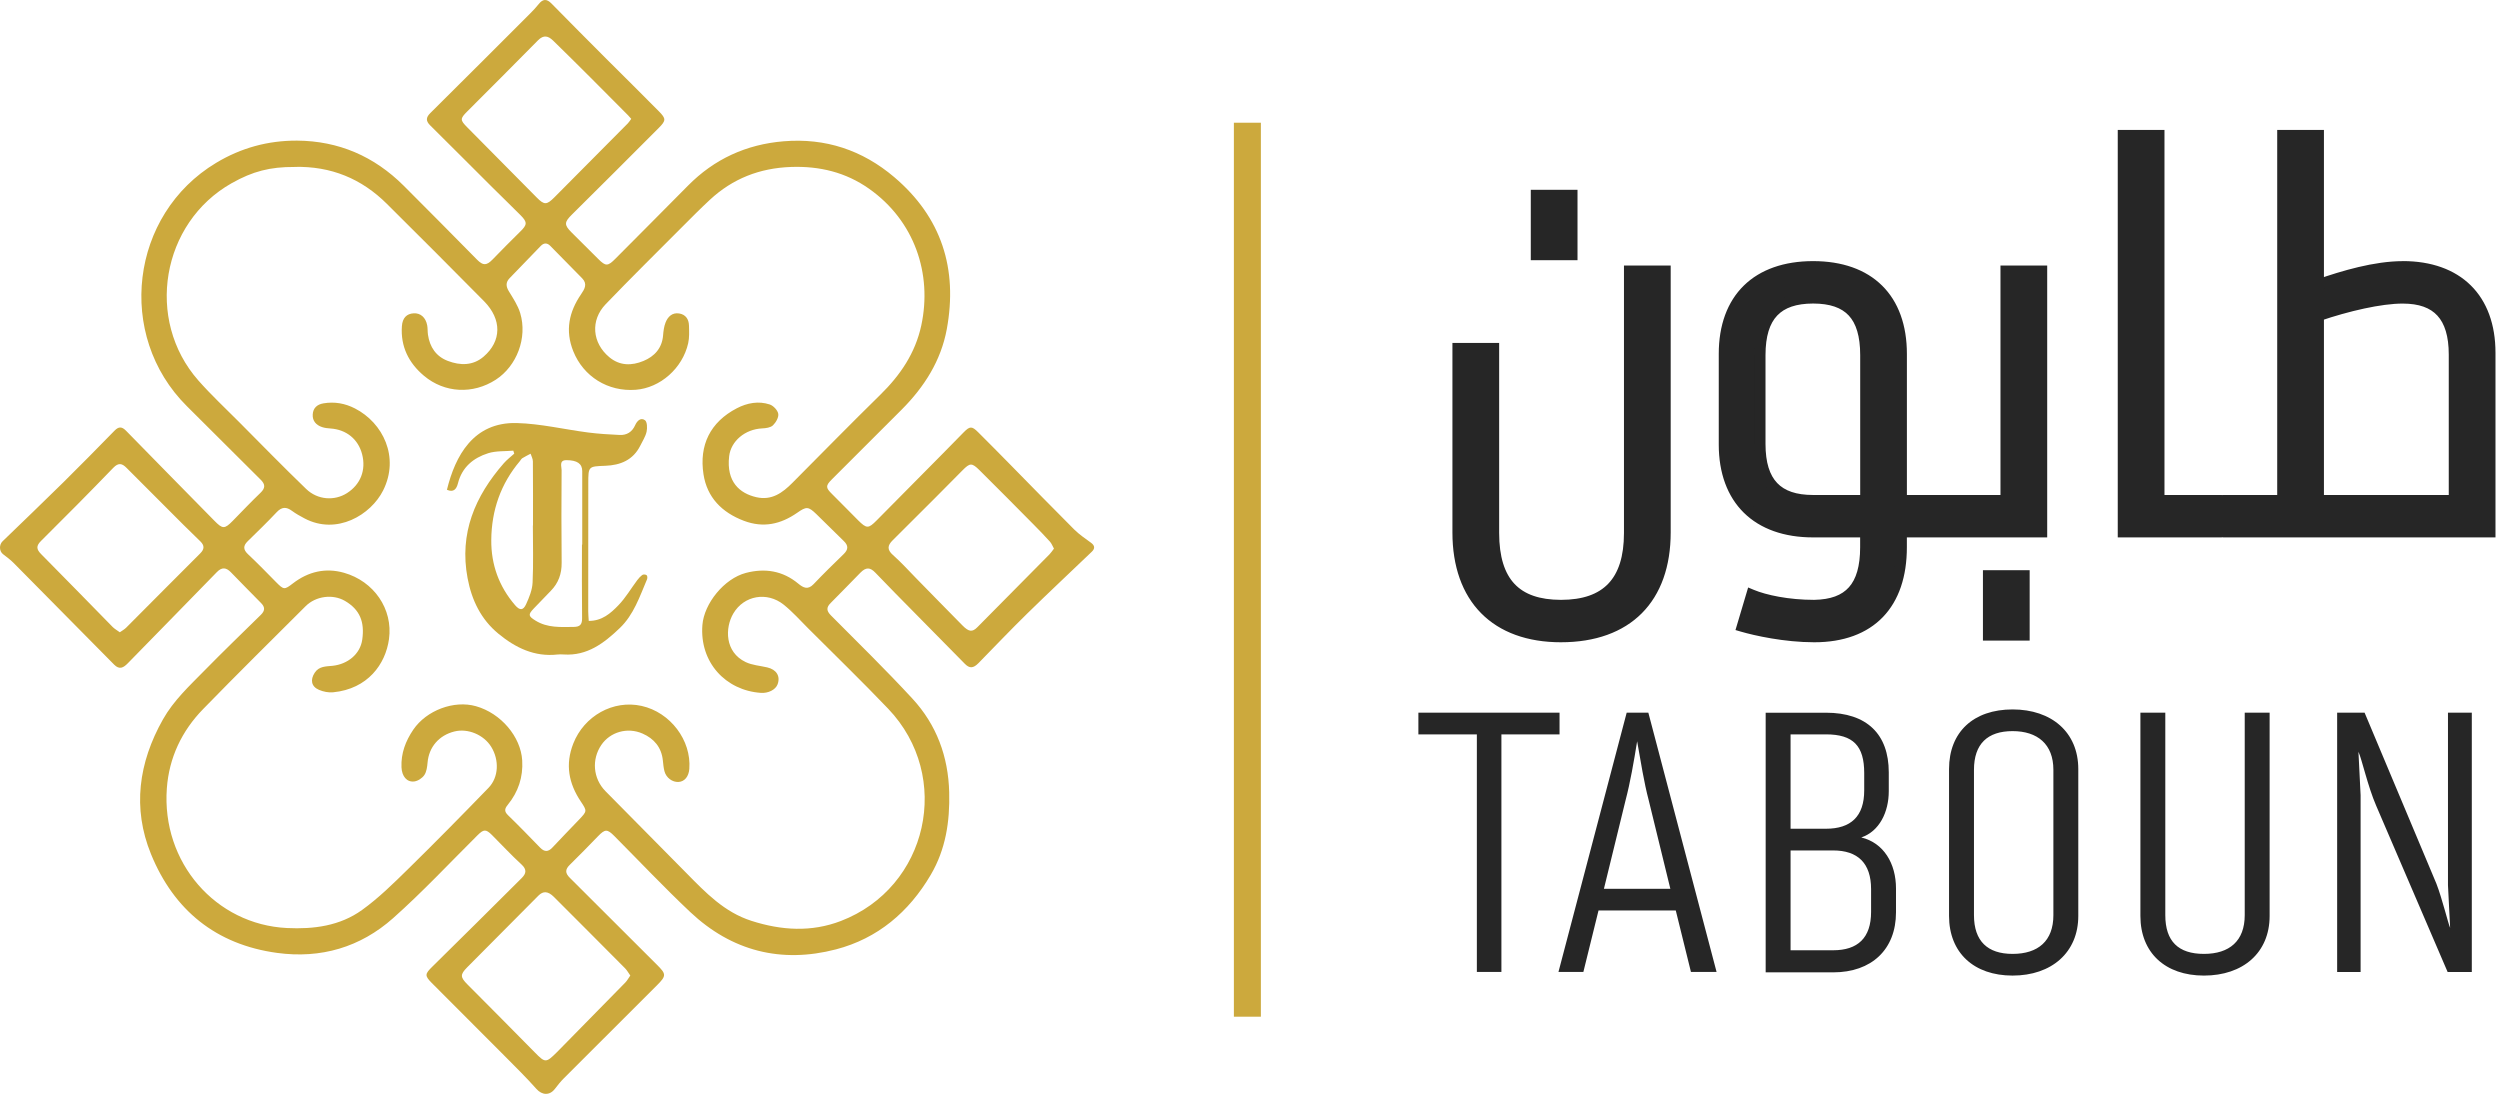
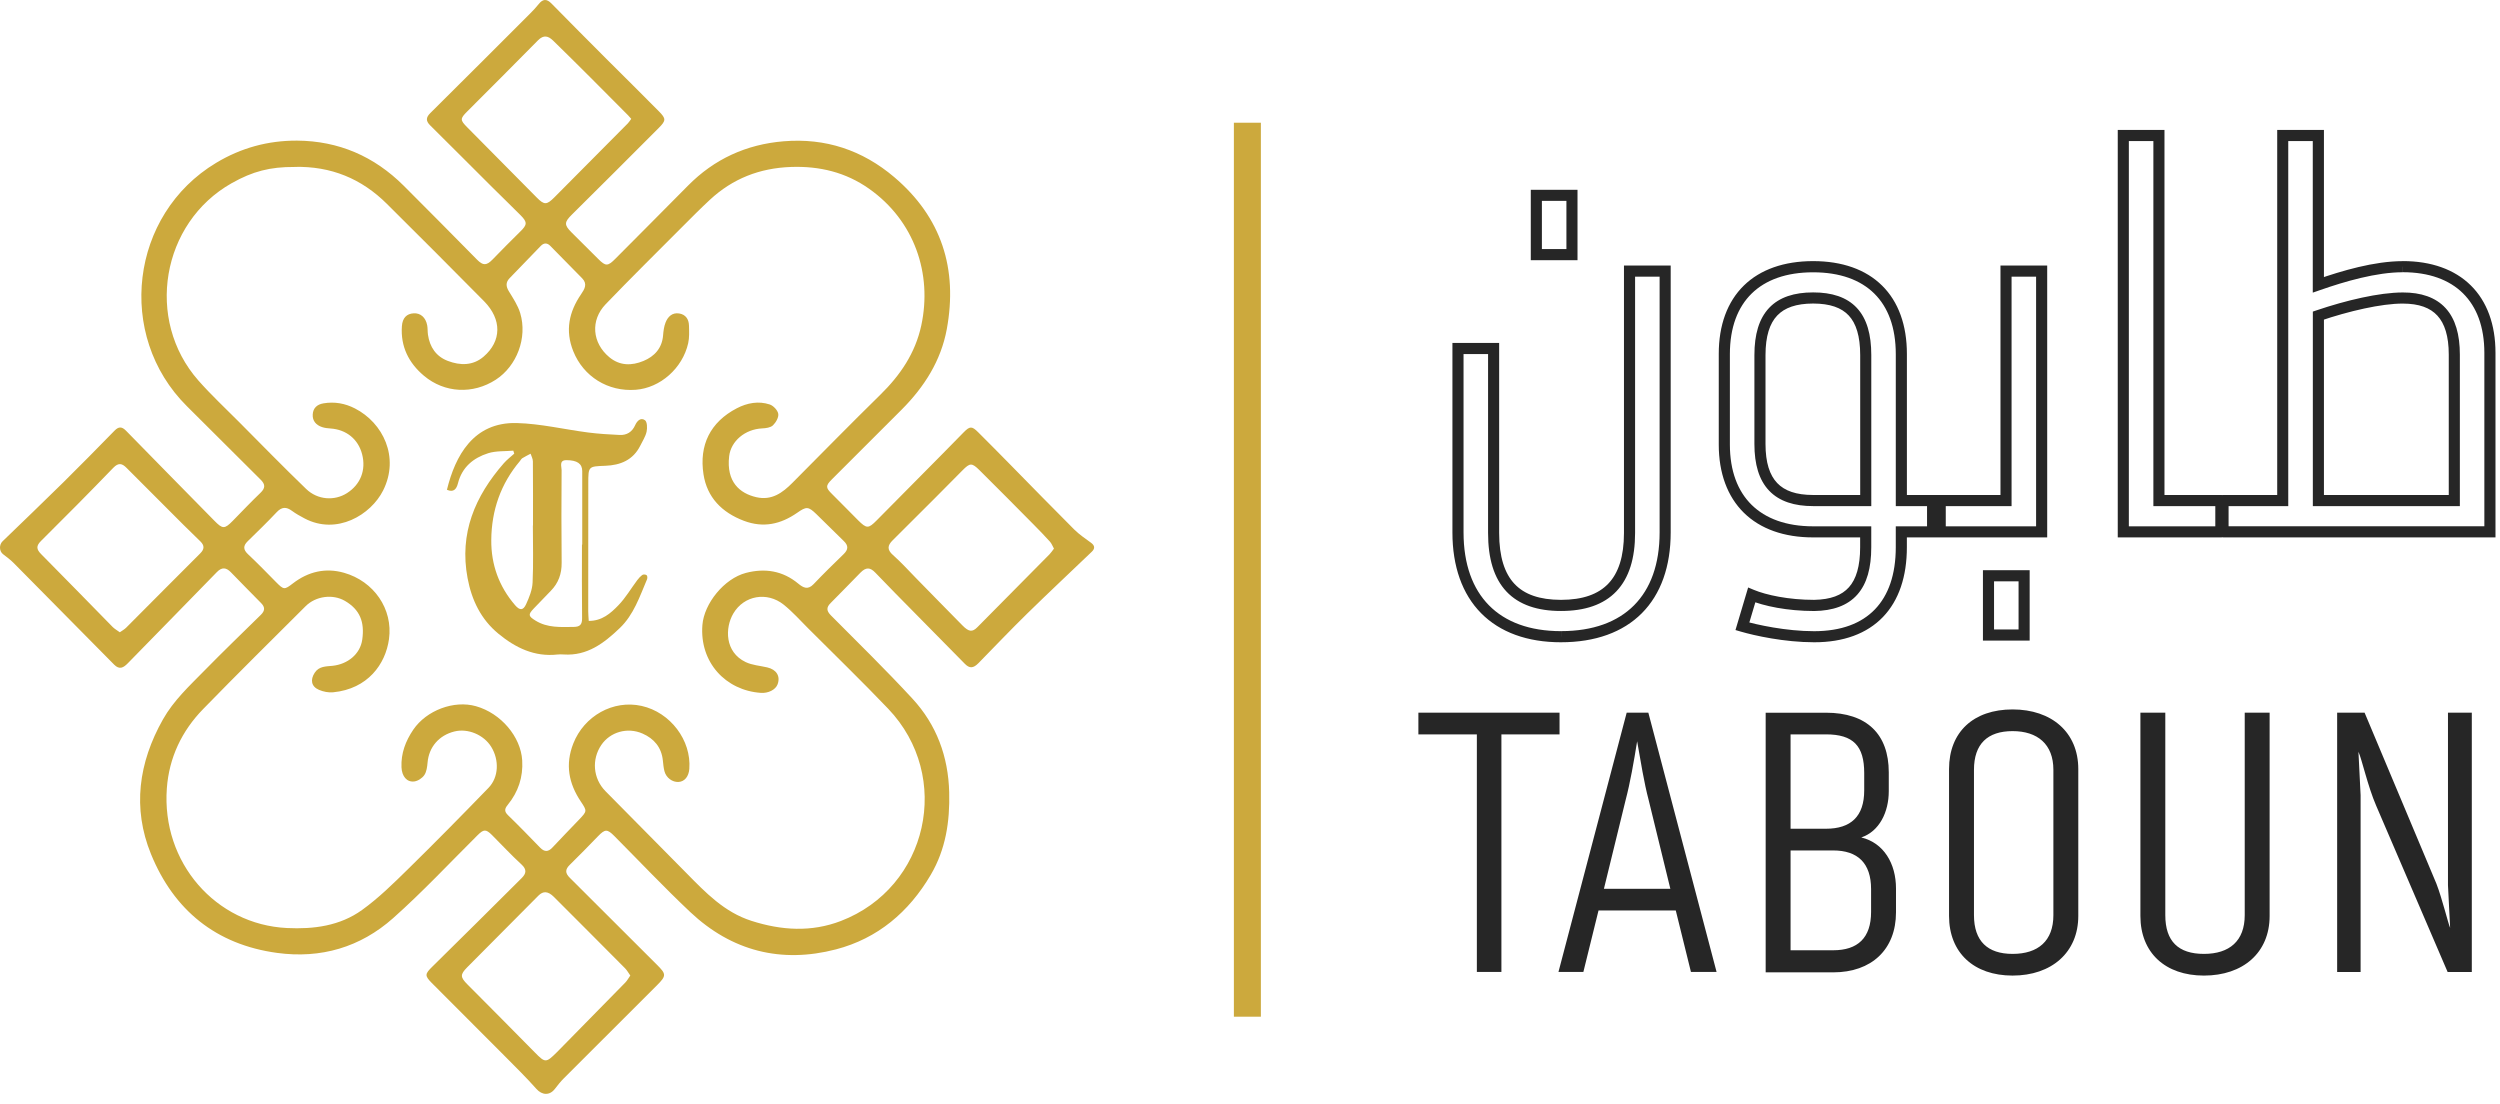
<svg xmlns="http://www.w3.org/2000/svg" width="206" height="91" viewBox="0 0 206 91" fill="none">
  <path d="M24.474 11.587C27.911 11.611 30.831 12.882 33.259 15.297C35.289 17.316 37.296 19.361 39.31 21.397C39.801 21.895 40.086 21.893 40.583 21.387C41.339 20.612 42.095 19.836 42.87 19.081C43.444 18.522 43.47 18.311 42.897 17.736C42.119 16.954 41.324 16.189 40.542 15.411C38.842 13.718 37.151 12.018 35.446 10.33C35.073 9.962 35.097 9.675 35.459 9.316C38.202 6.595 40.934 3.864 43.664 1.134C43.919 0.88 44.167 0.615 44.392 0.334C44.735 -0.098 45.051 -0.109 45.443 0.291C46.943 1.82 48.456 3.34 49.971 4.856C51.41 6.297 52.865 7.725 54.296 9.176C54.891 9.781 54.888 9.931 54.284 10.54C51.902 12.93 49.516 15.314 47.118 17.689C46.495 18.308 46.473 18.529 47.098 19.153C47.833 19.888 48.573 20.617 49.308 21.352C49.911 21.954 50.085 21.947 50.706 21.321C52.694 19.316 54.694 17.324 56.676 15.312C58.855 13.1 61.501 11.896 64.574 11.642C68.015 11.357 71.059 12.365 73.688 14.598C77.59 17.912 78.929 22.151 78.016 27.119C77.536 29.726 76.159 31.886 74.304 33.746C72.387 35.67 70.459 37.584 68.54 39.506C68.017 40.03 68.034 40.187 68.554 40.702C69.277 41.418 69.986 42.151 70.707 42.87C71.415 43.575 71.556 43.568 72.243 42.875C74.064 41.034 75.886 39.195 77.707 37.354C78.275 36.78 78.837 36.203 79.403 35.627C79.916 35.107 80.08 35.096 80.601 35.617C81.474 36.484 82.337 37.361 83.2 38.237C84.971 40.037 86.729 41.848 88.515 43.63C88.931 44.045 89.43 44.377 89.906 44.728C90.227 44.965 90.232 45.205 89.965 45.461C88.191 47.16 86.398 48.839 84.643 50.557C83.278 51.893 81.961 53.28 80.624 54.644C80.19 55.084 79.885 55.088 79.497 54.692C77.593 52.754 75.683 50.823 73.778 48.889C73.227 48.331 72.68 47.767 72.138 47.198C71.698 46.735 71.36 46.721 70.897 47.19C70.078 48.02 69.272 48.865 68.445 49.689C68.079 50.054 68.098 50.334 68.466 50.706C70.721 52.979 73.016 55.217 75.187 57.572C77.17 59.722 78.138 62.332 78.214 65.283C78.275 67.689 77.93 69.985 76.692 72.089C74.891 75.154 72.321 77.33 68.888 78.227C64.376 79.406 60.294 78.372 56.877 75.154C54.731 73.131 52.703 70.983 50.623 68.891C50.035 68.3 49.859 68.306 49.279 68.903C48.511 69.695 47.742 70.486 46.953 71.259C46.568 71.636 46.554 71.935 46.948 72.326C49.343 74.701 51.716 77.098 54.109 79.473C54.907 80.265 54.931 80.393 54.121 81.202C51.571 83.754 49.012 86.296 46.463 88.85C46.194 89.119 45.955 89.42 45.724 89.722C45.289 90.291 44.663 90.248 44.202 89.729C43.372 88.794 42.48 87.916 41.598 87.028C39.593 85.01 37.577 83.003 35.57 80.988C34.974 80.39 35.021 80.246 35.618 79.658C38.086 77.235 40.535 74.792 42.987 72.353C43.356 71.987 43.432 71.655 42.972 71.233C42.128 70.46 41.351 69.617 40.54 68.808C40.031 68.3 39.851 68.326 39.341 68.832C37.038 71.121 34.816 73.501 32.393 75.655C29.695 78.054 26.439 79.012 22.831 78.519C17.797 77.833 14.325 74.995 12.442 70.377C10.899 66.595 11.418 62.841 13.425 59.283C14.307 57.719 15.603 56.523 16.832 55.269C18.363 53.708 19.935 52.191 21.495 50.661C21.835 50.327 21.857 50.035 21.507 49.686C20.665 48.847 19.847 47.987 19.012 47.141C18.64 46.766 18.288 46.709 17.873 47.138C15.434 49.651 12.975 52.147 10.53 54.654C10.174 55.019 9.846 55.212 9.404 54.764C6.648 51.966 3.887 49.174 1.121 46.386C0.857 46.12 0.548 45.895 0.249 45.663C-0.066 45.42 -0.085 44.891 0.21 44.604C1.885 42.984 3.568 41.373 5.228 39.736C6.648 38.336 8.043 36.91 9.439 35.485C9.779 35.139 10.038 35.136 10.39 35.497C12.804 37.974 15.237 40.434 17.659 42.903C18.345 43.605 18.504 43.608 19.189 42.908C19.945 42.133 20.692 41.349 21.473 40.599C21.873 40.213 21.866 39.91 21.483 39.53C19.45 37.515 17.429 35.485 15.398 33.468C9.52 27.627 10.723 17.67 17.812 13.418C19.867 12.183 22.08 11.578 24.472 11.587H24.474ZM24.259 13.758C22.259 13.748 20.836 14.111 19.096 15.091C13.298 18.36 11.933 26.351 16.349 31.356C17.4 32.547 18.568 33.636 19.69 34.764C21.529 36.614 23.354 38.484 25.231 40.294C26.175 41.203 27.564 41.286 28.588 40.635C29.709 39.923 30.174 38.732 29.839 37.433C29.516 36.184 28.539 35.394 27.226 35.307C26.995 35.292 26.758 35.266 26.541 35.193C26.052 35.031 25.738 34.685 25.768 34.154C25.797 33.622 26.127 33.323 26.658 33.235C27.569 33.084 28.427 33.235 29.247 33.655C31.558 34.837 32.945 37.675 31.568 40.417C30.558 42.424 27.752 44.121 25.095 42.718C24.739 42.529 24.382 42.334 24.061 42.096C23.587 41.743 23.212 41.764 22.793 42.211C22.023 43.031 21.212 43.812 20.409 44.6C20.025 44.977 20.033 45.288 20.437 45.669C21.226 46.408 21.978 47.186 22.739 47.957C23.39 48.616 23.433 48.611 24.147 48.063C25.404 47.1 26.82 46.764 28.346 47.197C30.802 47.892 32.396 50.18 32.053 52.663C31.768 54.725 30.308 56.765 27.452 57.045C27.071 57.083 26.641 56.996 26.285 56.844C25.647 56.571 25.549 56.016 25.933 55.432C26.296 54.88 26.877 54.92 27.414 54.861C28.643 54.727 29.678 53.907 29.849 52.708C30.058 51.247 29.656 50.229 28.419 49.511C27.414 48.929 26.018 49.117 25.186 49.947C22.361 52.764 19.522 55.568 16.739 58.426C14.98 60.23 13.934 62.426 13.748 64.955C13.299 71.084 17.785 76.18 23.64 76.469C25.854 76.578 28.009 76.294 29.83 74.984C31.197 74.002 32.415 72.797 33.623 71.613C35.865 69.415 38.067 67.176 40.252 64.92C41.101 64.044 41.146 62.625 40.478 61.541C39.865 60.545 38.557 59.997 37.449 60.272C36.17 60.588 35.342 61.562 35.232 62.829C35.201 63.183 35.154 63.582 34.968 63.861C34.797 64.116 34.44 64.353 34.138 64.391C33.522 64.471 33.116 63.964 33.083 63.228C33.033 62.075 33.42 61.06 34.056 60.123C35.144 58.528 37.408 57.679 39.218 58.191C41.279 58.772 42.913 60.706 43.03 62.657C43.113 64.042 42.702 65.257 41.838 66.319C41.577 66.638 41.536 66.86 41.862 67.174C42.761 68.044 43.631 68.946 44.504 69.843C44.859 70.208 45.168 70.215 45.524 69.831C46.245 69.053 46.992 68.3 47.722 67.53C48.38 66.837 48.383 66.829 47.855 66.039C46.86 64.549 46.563 62.995 47.239 61.268C48.13 58.995 50.525 57.644 52.87 58.168C55.235 58.695 56.979 60.998 56.8 63.354C56.752 63.985 56.417 64.396 55.923 64.433C55.411 64.469 54.889 64.09 54.75 63.546C54.677 63.261 54.65 62.96 54.62 62.666C54.51 61.584 53.895 60.861 52.944 60.445C51.695 59.897 50.275 60.317 49.548 61.385C48.737 62.58 48.865 64.147 49.888 65.19C52.106 67.444 54.337 69.684 56.556 71.937C58.136 73.541 59.678 75.164 61.929 75.881C64.393 76.67 66.852 76.822 69.28 75.892C76.482 73.133 78.523 63.99 73.184 58.398C71.028 56.142 68.787 53.968 66.579 51.762C65.92 51.102 65.292 50.396 64.566 49.817C63.207 48.735 61.306 49.057 60.426 50.552C59.728 51.736 59.716 53.733 61.442 54.555C61.98 54.813 62.622 54.854 63.218 54.993C63.984 55.169 64.322 55.721 64.072 56.391C63.905 56.841 63.299 57.135 62.697 57.093C59.789 56.891 57.635 54.574 57.878 51.497C58.018 49.733 59.668 47.675 61.464 47.207C63.031 46.799 64.495 47.027 65.775 48.089C66.186 48.431 66.567 48.631 67.037 48.137C67.841 47.292 68.674 46.474 69.513 45.663C69.9 45.29 69.926 44.965 69.532 44.586C68.769 43.85 68.026 43.093 67.263 42.358C66.6 41.72 66.443 41.727 65.686 42.255C64.334 43.193 62.911 43.523 61.299 42.915C59.478 42.227 58.261 40.982 57.968 39.081C57.599 36.68 58.52 34.782 60.719 33.639C61.558 33.203 62.503 33.02 63.43 33.33C63.729 33.43 64.084 33.809 64.129 34.102C64.174 34.398 63.931 34.816 63.687 35.05C63.49 35.238 63.109 35.286 62.805 35.3C61.387 35.366 60.225 36.351 60.082 37.596C59.837 39.715 60.964 40.657 62.319 40.968C63.585 41.261 64.476 40.611 65.297 39.784C67.706 37.364 70.095 34.922 72.533 32.533C74.18 30.92 75.42 29.105 75.914 26.816C76.829 22.567 75.36 18.192 71.605 15.547C69.688 14.197 67.534 13.674 65.175 13.758C62.593 13.85 60.377 14.716 58.496 16.462C57.72 17.183 56.971 17.938 56.223 18.688C54.111 20.808 51.98 22.91 49.907 25.067C48.629 26.398 48.799 28.26 50.206 29.432C51.076 30.156 52.064 30.14 53.022 29.743C53.923 29.369 54.553 28.695 54.638 27.636C54.667 27.279 54.712 26.906 54.841 26.578C55.031 26.095 55.39 25.739 55.961 25.829C56.498 25.914 56.758 26.301 56.772 26.825C56.784 27.311 56.812 27.814 56.707 28.28C56.242 30.351 54.398 31.966 52.382 32.118C50.095 32.291 48.076 31.029 47.238 28.942C46.556 27.243 46.884 25.7 47.883 24.242C48.175 23.817 48.423 23.399 47.973 22.935C47.099 22.038 46.223 21.145 45.339 20.256C45.093 20.007 44.822 19.993 44.561 20.263C43.707 21.15 42.851 22.035 41.995 22.918C41.66 23.264 41.684 23.601 41.933 24.007C42.283 24.583 42.675 25.167 42.866 25.803C43.475 27.836 42.583 30.166 40.852 31.288C38.977 32.503 36.638 32.396 34.935 30.965C33.678 29.909 33 28.555 33.116 26.88C33.163 26.194 33.509 25.853 34.081 25.817C34.647 25.781 35.081 26.156 35.202 26.811C35.247 27.06 35.228 27.321 35.263 27.572C35.408 28.597 35.936 29.375 36.904 29.741C37.922 30.127 38.971 30.14 39.846 29.39C41.341 28.109 41.363 26.318 39.889 24.823C37.239 22.132 34.562 19.468 31.886 16.804C29.796 14.725 27.281 13.679 24.261 13.753L24.259 13.758ZM51.937 80.383C51.775 80.156 51.666 79.951 51.511 79.793C50.485 78.753 49.45 77.721 48.418 76.685C47.489 75.755 46.566 74.82 45.633 73.897C45.158 73.428 44.761 73.403 44.369 73.797C42.411 75.766 40.454 77.733 38.498 79.705C37.905 80.305 37.922 80.519 38.517 81.117C40.371 82.979 42.224 84.843 44.066 86.716C44.92 87.586 44.986 87.598 45.869 86.72C45.914 86.675 45.959 86.63 46.004 86.585C47.845 84.711 49.69 82.839 51.526 80.96C51.68 80.803 51.785 80.599 51.938 80.383H51.937ZM52.014 9.793C51.914 9.682 51.838 9.589 51.754 9.502C50.722 8.463 49.693 7.423 48.656 6.389C47.635 5.371 46.613 4.353 45.579 3.348C45.186 2.966 44.803 2.842 44.33 3.324C42.399 5.295 40.437 7.236 38.49 9.193C37.903 9.782 37.91 9.893 38.495 10.486C40.404 12.417 42.316 14.346 44.226 16.275C44.847 16.901 45.044 16.899 45.681 16.261C47.7 14.23 49.719 12.197 51.736 10.163C51.837 10.062 51.909 9.933 52.014 9.793ZM9.87 52.101C10.064 51.964 10.252 51.866 10.393 51.724C12.431 49.682 14.461 47.63 16.504 45.594C16.856 45.243 16.848 44.944 16.516 44.616C16.049 44.154 15.57 43.701 15.106 43.236C13.546 41.679 11.986 40.118 10.431 38.555C10.059 38.18 9.765 38.101 9.33 38.552C7.372 40.583 5.383 42.583 3.382 44.571C2.955 44.994 3.002 45.269 3.399 45.669C5.371 47.655 7.32 49.665 9.282 51.662C9.441 51.822 9.648 51.935 9.872 52.099L9.87 52.101ZM86.848 45.209C86.727 44.994 86.653 44.785 86.517 44.635C86.092 44.163 85.649 43.705 85.202 43.254C83.709 41.746 82.218 40.237 80.71 38.744C80.078 38.118 79.923 38.137 79.31 38.756C78.549 39.525 77.788 40.294 77.024 41.06C75.869 42.217 74.715 43.371 73.555 44.521C73.129 44.943 73.079 45.29 73.579 45.733C74.261 46.336 74.872 47.017 75.512 47.669C76.775 48.956 78.031 50.249 79.3 51.53C79.833 52.07 80.114 52.106 80.535 51.682C82.525 49.682 84.506 47.675 86.487 45.667C86.617 45.535 86.717 45.375 86.845 45.207L86.848 45.209Z" fill="#CCA93D" />
  <path d="M36.828 40.356C37.511 37.563 39.008 34.769 42.571 34.859C44.544 34.909 46.504 35.385 48.473 35.639C49.331 35.749 50.199 35.8 51.064 35.841C51.645 35.869 52.085 35.594 52.329 35.051C52.496 34.674 52.798 34.375 53.147 34.627C53.331 34.761 53.347 35.272 53.278 35.578C53.186 35.981 52.943 36.351 52.755 36.73C52.163 37.914 51.115 38.334 49.882 38.38C48.475 38.434 48.475 38.413 48.475 39.855C48.473 43.359 48.47 46.863 48.47 50.367C48.47 50.614 48.496 50.863 48.511 51.162C49.607 51.169 50.322 50.531 50.953 49.877C51.55 49.262 51.992 48.496 52.511 47.803C52.634 47.639 52.779 47.478 52.946 47.366C53.024 47.314 53.219 47.336 53.288 47.402C53.35 47.459 53.355 47.642 53.314 47.739C52.71 49.158 52.22 50.655 51.067 51.756C49.778 52.989 48.391 54.057 46.453 53.929C46.283 53.919 46.111 53.912 45.943 53.931C44.04 54.145 42.469 53.373 41.063 52.213C39.629 51.03 38.868 49.452 38.528 47.637C37.834 43.941 39.139 40.889 41.512 38.173C41.767 37.881 42.085 37.642 42.373 37.38C42.347 37.298 42.323 37.215 42.297 37.134C41.605 37.196 40.875 37.141 40.226 37.345C39.004 37.73 38.069 38.496 37.734 39.829C37.618 40.292 37.379 40.603 36.828 40.358V40.356ZM43.91 43.297H43.919C43.919 41.535 43.926 39.775 43.91 38.014C43.909 37.803 43.786 37.594 43.721 37.385C43.493 37.507 43.26 37.62 43.041 37.755C42.956 37.808 42.904 37.915 42.837 37.997C41.255 39.874 40.502 42.055 40.481 44.496C40.464 46.527 41.117 48.329 42.445 49.869C42.832 50.316 43.11 50.313 43.351 49.786C43.607 49.226 43.857 48.61 43.885 48.007C43.959 46.439 43.909 44.868 43.909 43.297H43.91ZM47.954 44.877H47.976C47.976 42.858 47.976 40.839 47.976 38.819C47.976 38.216 47.566 37.919 46.673 37.917C46.045 37.917 46.28 38.446 46.276 38.728C46.254 41.278 46.259 43.827 46.28 46.379C46.287 47.278 46.018 48.043 45.386 48.685C44.91 49.169 44.439 49.658 43.973 50.151C43.503 50.647 43.534 50.771 44.126 51.138C45.108 51.748 46.194 51.67 47.277 51.658C47.795 51.653 47.971 51.459 47.964 50.932C47.938 48.913 47.954 46.894 47.954 44.875V44.877Z" fill="#CCA93D" />
-   <path d="M202.231 29.214V41.246H191.031V26.002C193.424 25.188 196.134 24.555 197.986 24.555C200.831 24.555 202.231 26.049 202.231 29.214ZM197.986 21.976C195.728 21.976 193.109 22.745 191.031 23.469V11.165H188.095V41.246H183.174C183.084 41.246 182.992 41.336 182.992 41.428V43.644C182.992 43.734 183.082 43.826 183.174 43.826H205.166V29.079C205.166 24.6 202.502 21.978 197.986 21.978V21.976ZM174.956 11.165V43.824H183.039C183.129 43.824 183.174 43.734 183.174 43.642V41.426C183.174 41.336 183.129 41.245 183.039 41.245H177.891V11.165H174.956ZM163.847 47.442V52.327H166.783V47.442H163.847ZM159.376 43.824H168.227V22.337H165.292V41.245H159.376C159.286 41.245 159.241 41.335 159.241 41.426V43.642C159.241 43.732 159.286 43.824 159.376 43.824ZM153.731 41.245H149.396C146.461 41.245 145.016 39.798 145.016 36.586V29.259C145.016 26.002 146.461 24.555 149.396 24.555C152.331 24.555 153.731 26.002 153.731 29.259V41.245ZM159.692 41.245H156.666V29.167C156.666 24.598 154.002 21.974 149.396 21.974C144.79 21.974 142.081 24.598 142.081 29.167V36.631C142.081 41.155 144.79 43.824 149.396 43.824H153.731V45.091C153.731 48.348 152.376 49.841 149.486 49.886C147.318 49.886 145.422 49.48 144.338 49.027L143.57 51.606C144.654 51.922 147.092 52.465 149.486 52.465C154.137 52.465 156.666 49.751 156.666 45.093V43.826H159.692C159.826 43.826 159.873 43.736 159.873 43.644V41.428C159.873 41.338 159.828 41.246 159.692 41.246V41.245ZM128.623 52.464C134.087 52.464 137.204 49.297 137.204 43.869V22.337H134.268V43.914C134.268 47.94 132.372 49.884 128.623 49.884C124.875 49.884 123.068 47.985 123.068 43.914V28.716H120.133V43.869C120.133 49.297 123.249 52.464 128.623 52.464ZM126.59 16.095V20.98H129.526V16.095H126.59Z" fill="#262626" />
  <path d="M202.235 29.214H201.778V40.788H191.492V26.004H191.035L191.182 26.438C193.541 25.632 196.235 25.011 197.99 25.015C199.339 25.018 200.247 25.362 200.842 26.009C201.439 26.657 201.778 27.694 201.778 29.215H202.692C202.692 27.57 202.33 26.278 201.515 25.388C200.699 24.498 199.484 24.095 197.99 24.099C196.041 24.102 193.316 24.747 190.888 25.57L190.578 25.675V41.706H202.692V29.215H202.235V29.214ZM197.99 21.976V21.518C195.631 21.521 192.982 22.308 190.885 23.036L191.035 23.468H191.492V10.707H187.642V40.787H183.178C182.978 40.79 182.834 40.875 182.731 40.977C182.629 41.082 182.543 41.224 182.541 41.425V43.641C182.544 43.841 182.629 43.985 182.731 44.088C182.836 44.19 182.978 44.275 183.178 44.279H205.628V29.074C205.63 26.747 204.929 24.833 203.595 23.518C202.263 22.201 200.333 21.513 197.99 21.514V22.43C200.162 22.432 201.824 23.056 202.951 24.169C204.078 25.285 204.71 26.922 204.711 29.074V43.362H183.176V43.639L183.375 43.44C183.337 43.406 183.285 43.366 183.176 43.362V43.639L183.375 43.44L183.174 43.641H183.45C183.447 43.53 183.407 43.478 183.373 43.44L183.173 43.641H183.449V41.425H183.171L183.371 41.625C183.406 41.587 183.445 41.535 183.449 41.425H183.171V41.703C183.281 41.7 183.333 41.66 183.371 41.625L183.171 41.425V41.703H188.552V11.623H190.573V24.113L191.18 23.902C193.237 23.183 195.827 22.432 197.985 22.434V21.976H197.99ZM174.96 11.165H174.503V44.282H183.043C183.249 44.289 183.447 44.154 183.525 44.021C183.611 43.888 183.633 43.763 183.635 43.642V41.426C183.635 41.305 183.611 41.181 183.525 41.048C183.445 40.915 183.247 40.782 183.043 40.787H178.353V10.707H174.503V11.165H174.96V11.623H177.438V41.705H183.043V41.371L182.764 41.558C182.796 41.622 182.928 41.712 183.043 41.705V41.371L182.764 41.558L182.957 41.428H182.72C182.72 41.458 182.722 41.492 182.764 41.558L182.957 41.428H182.72V43.644H182.959L182.764 43.514C182.722 43.58 182.722 43.615 182.72 43.644H182.959L182.764 43.514L183.043 43.701V43.368C182.929 43.361 182.798 43.451 182.764 43.514L183.043 43.701V43.368H175.417V11.165H174.96ZM163.851 47.442H163.394V52.785H167.244V46.984H163.394V47.442H163.851V47.9H166.33V51.869H164.309V47.442H163.851ZM159.38 43.824V44.282H168.689V21.881H164.839V40.788H159.38C159.175 40.782 158.976 40.916 158.899 41.05C158.812 41.183 158.79 41.307 158.788 41.428V43.644C158.788 43.765 158.812 43.89 158.899 44.023C158.978 44.154 159.176 44.289 159.38 44.284V43.368V43.701L159.66 43.514C159.627 43.451 159.496 43.361 159.38 43.368V43.701L159.66 43.514L159.465 43.644H159.703C159.703 43.613 159.701 43.58 159.66 43.514L159.465 43.644H159.703V41.428H159.465L159.66 41.558C159.701 41.492 159.701 41.459 159.703 41.428H159.465L159.66 41.558L159.38 41.371V41.705C159.496 41.712 159.625 41.622 159.66 41.558L159.38 41.371V41.705H165.753V22.797H167.774V43.368H159.38V43.826V43.824ZM153.735 41.245V40.787H149.4C148.001 40.785 147.053 40.446 146.441 39.803C145.826 39.16 145.478 38.13 145.478 36.586V29.259C145.478 27.692 145.826 26.648 146.442 26C147.055 25.354 148.001 25.015 149.402 25.011C150.801 25.015 151.733 25.352 152.336 25.997C152.94 26.642 153.28 27.689 153.28 29.257V41.243H153.737H154.194V29.257C154.194 27.57 153.834 26.263 153.003 25.371C152.172 24.479 150.936 24.092 149.4 24.095C147.864 24.093 146.62 24.479 145.778 25.369C144.937 26.259 144.563 27.568 144.563 29.259V36.586C144.563 38.254 144.937 39.553 145.78 40.436C146.623 41.319 147.866 41.705 149.402 41.703H154.194V41.245H153.737H153.735ZM159.696 41.245V40.787H157.128V29.167C157.13 26.797 156.431 24.861 155.083 23.532C153.737 22.201 151.785 21.514 149.398 21.516C147.012 21.516 145.051 22.201 143.693 23.53C142.335 24.858 141.622 26.795 141.626 29.167V36.631C141.624 38.98 142.337 40.916 143.693 42.251C145.05 43.585 147.012 44.284 149.398 44.282H153.276V45.091C153.276 46.662 152.947 47.725 152.353 48.388C151.763 49.05 150.857 49.402 149.481 49.428L149.488 49.886V49.428C147.381 49.43 145.519 49.025 144.516 48.604L144.047 48.408L143.003 51.916L143.445 52.045C144.566 52.372 147.026 52.922 149.488 52.923C151.899 52.927 153.835 52.213 155.152 50.844C156.469 49.477 157.128 47.501 157.126 45.093V44.284H159.694C159.86 44.289 160.069 44.211 160.186 44.062C160.305 43.917 160.331 43.763 160.331 43.644V41.428C160.331 41.31 160.305 41.157 160.186 41.01C160.069 40.861 159.86 40.782 159.694 40.788V41.705V41.421L159.484 41.597C159.546 41.679 159.663 41.712 159.694 41.706V41.423L159.484 41.599L159.685 41.43H159.416C159.416 41.458 159.42 41.52 159.482 41.599L159.684 41.43H159.415V43.646H159.684L159.482 43.477C159.42 43.554 159.416 43.617 159.416 43.646H159.685L159.484 43.477L159.694 43.653V43.369C159.663 43.364 159.544 43.397 159.484 43.478L159.694 43.654V43.371H156.212V45.096C156.212 47.347 155.604 49.058 154.494 50.211C153.383 51.364 151.73 52.007 149.49 52.011C147.165 52.011 144.748 51.477 143.702 51.169L143.574 51.61L144.012 51.741L144.78 49.162L144.342 49.031L144.166 49.454C145.329 49.936 147.262 50.346 149.49 50.348H149.499H149.497C151.012 50.327 152.229 49.912 153.038 49.001C153.846 48.092 154.192 46.78 154.192 45.094V43.369H149.4C147.183 43.368 145.486 42.731 144.335 41.601C143.186 40.469 142.544 38.809 142.542 36.636V29.172C142.544 26.975 143.188 25.316 144.335 24.19C145.484 23.065 147.181 22.439 149.4 22.438C151.619 22.439 153.304 23.065 154.441 24.189C155.578 25.314 156.21 26.973 156.213 29.172V41.708H159.696V41.25V41.245ZM128.628 52.464V52.922C131.444 52.923 133.725 52.101 135.291 50.526C136.856 48.953 137.667 46.667 137.665 43.871V21.881H133.815V43.916C133.815 45.862 133.358 47.222 132.524 48.094C131.692 48.965 130.429 49.425 128.628 49.428C126.847 49.425 125.608 48.977 124.795 48.113C123.98 47.248 123.532 45.886 123.53 43.916V28.259H119.68V43.871C119.678 46.669 120.487 48.953 122.042 50.526C123.595 52.101 125.854 52.925 128.628 52.923V52.007C126.027 52.005 124.042 51.247 122.693 49.881C121.345 48.514 120.598 46.5 120.596 43.871V29.176H122.617V43.916C122.617 46.014 123.093 47.639 124.13 48.742C125.168 49.845 126.707 50.348 128.629 50.344C130.576 50.346 132.134 49.834 133.189 48.726C134.241 47.62 134.733 45.993 134.731 43.916V22.797H136.752V43.871C136.751 46.5 136.003 48.514 134.645 49.879C133.285 51.245 131.278 52.004 128.631 52.005V52.464H128.628ZM126.595 16.095H126.137V21.438H129.987V15.637H126.137V16.095H126.595V16.553H129.073V20.522H127.052V16.095H126.595Z" fill="#262626" />
  <path d="M192.581 58.725V80.091H194.514V65.52L194.336 61.944C194.603 62.509 195.109 64.805 195.794 66.383L201.684 80.091H203.677V58.725H201.713V72.938L201.891 76.454C201.743 76.156 201.237 74.04 200.761 72.818L194.842 58.723H192.581V58.725ZM181.604 80.388C184.817 80.388 187.017 78.511 187.017 75.472V58.725H184.965V75.411C184.965 77.527 183.716 78.601 181.604 78.601C179.491 78.601 178.421 77.558 178.421 75.411V58.725H176.369V75.472C176.369 78.511 178.421 80.388 181.605 80.388H181.604ZM165.837 78.601C163.785 78.601 162.655 77.558 162.655 75.411V63.432C162.655 61.287 163.785 60.244 165.837 60.244C167.889 60.244 169.199 61.318 169.199 63.432V75.411C169.199 77.527 167.95 78.601 165.837 78.601ZM165.837 80.388C169.051 80.388 171.251 78.481 171.251 75.472V63.373C171.251 60.334 169.049 58.457 165.837 58.457C162.626 58.457 160.601 60.305 160.601 63.373V75.472C160.601 78.511 162.653 80.388 165.837 80.388ZM154.177 73.266V75.143C154.177 77.289 153.076 78.302 151.053 78.302H147.543V70.077H151.053C153.076 70.077 154.177 71.119 154.177 73.264V73.266ZM147.543 60.512H150.458C152.718 60.512 153.611 61.467 153.611 63.7V65.129C153.611 67.275 152.51 68.288 150.458 68.288H147.543V60.511V60.512ZM153.374 69.005C154.862 68.499 155.635 66.919 155.635 65.192V63.643C155.635 60.485 153.819 58.727 150.459 58.727H145.491V80.122H151.055C154.208 80.122 156.23 78.245 156.23 75.176V73.209C156.23 71.154 155.219 69.454 153.374 69.007V69.005ZM137.637 73.237H132.163L133.948 65.937C134.334 64.476 134.631 62.749 134.9 61.079C135.197 62.748 135.466 64.476 135.853 65.937L137.637 73.237ZM138.084 75.024L139.334 80.089H141.446L135.823 58.723H134.039L128.417 80.089H130.469L131.718 75.024H138.084ZM128.506 60.512V58.725H116.875V60.512H121.693V80.089H123.716V60.512H128.505H128.506Z" fill="#262626" />
-   <path d="M103.896 10.112H101.672V83.776H103.896V10.112Z" fill="#CCA93D" />
+   <path d="M103.896 10.112H101.672V83.776H103.896V10.112" fill="#CCA93D" />
</svg>